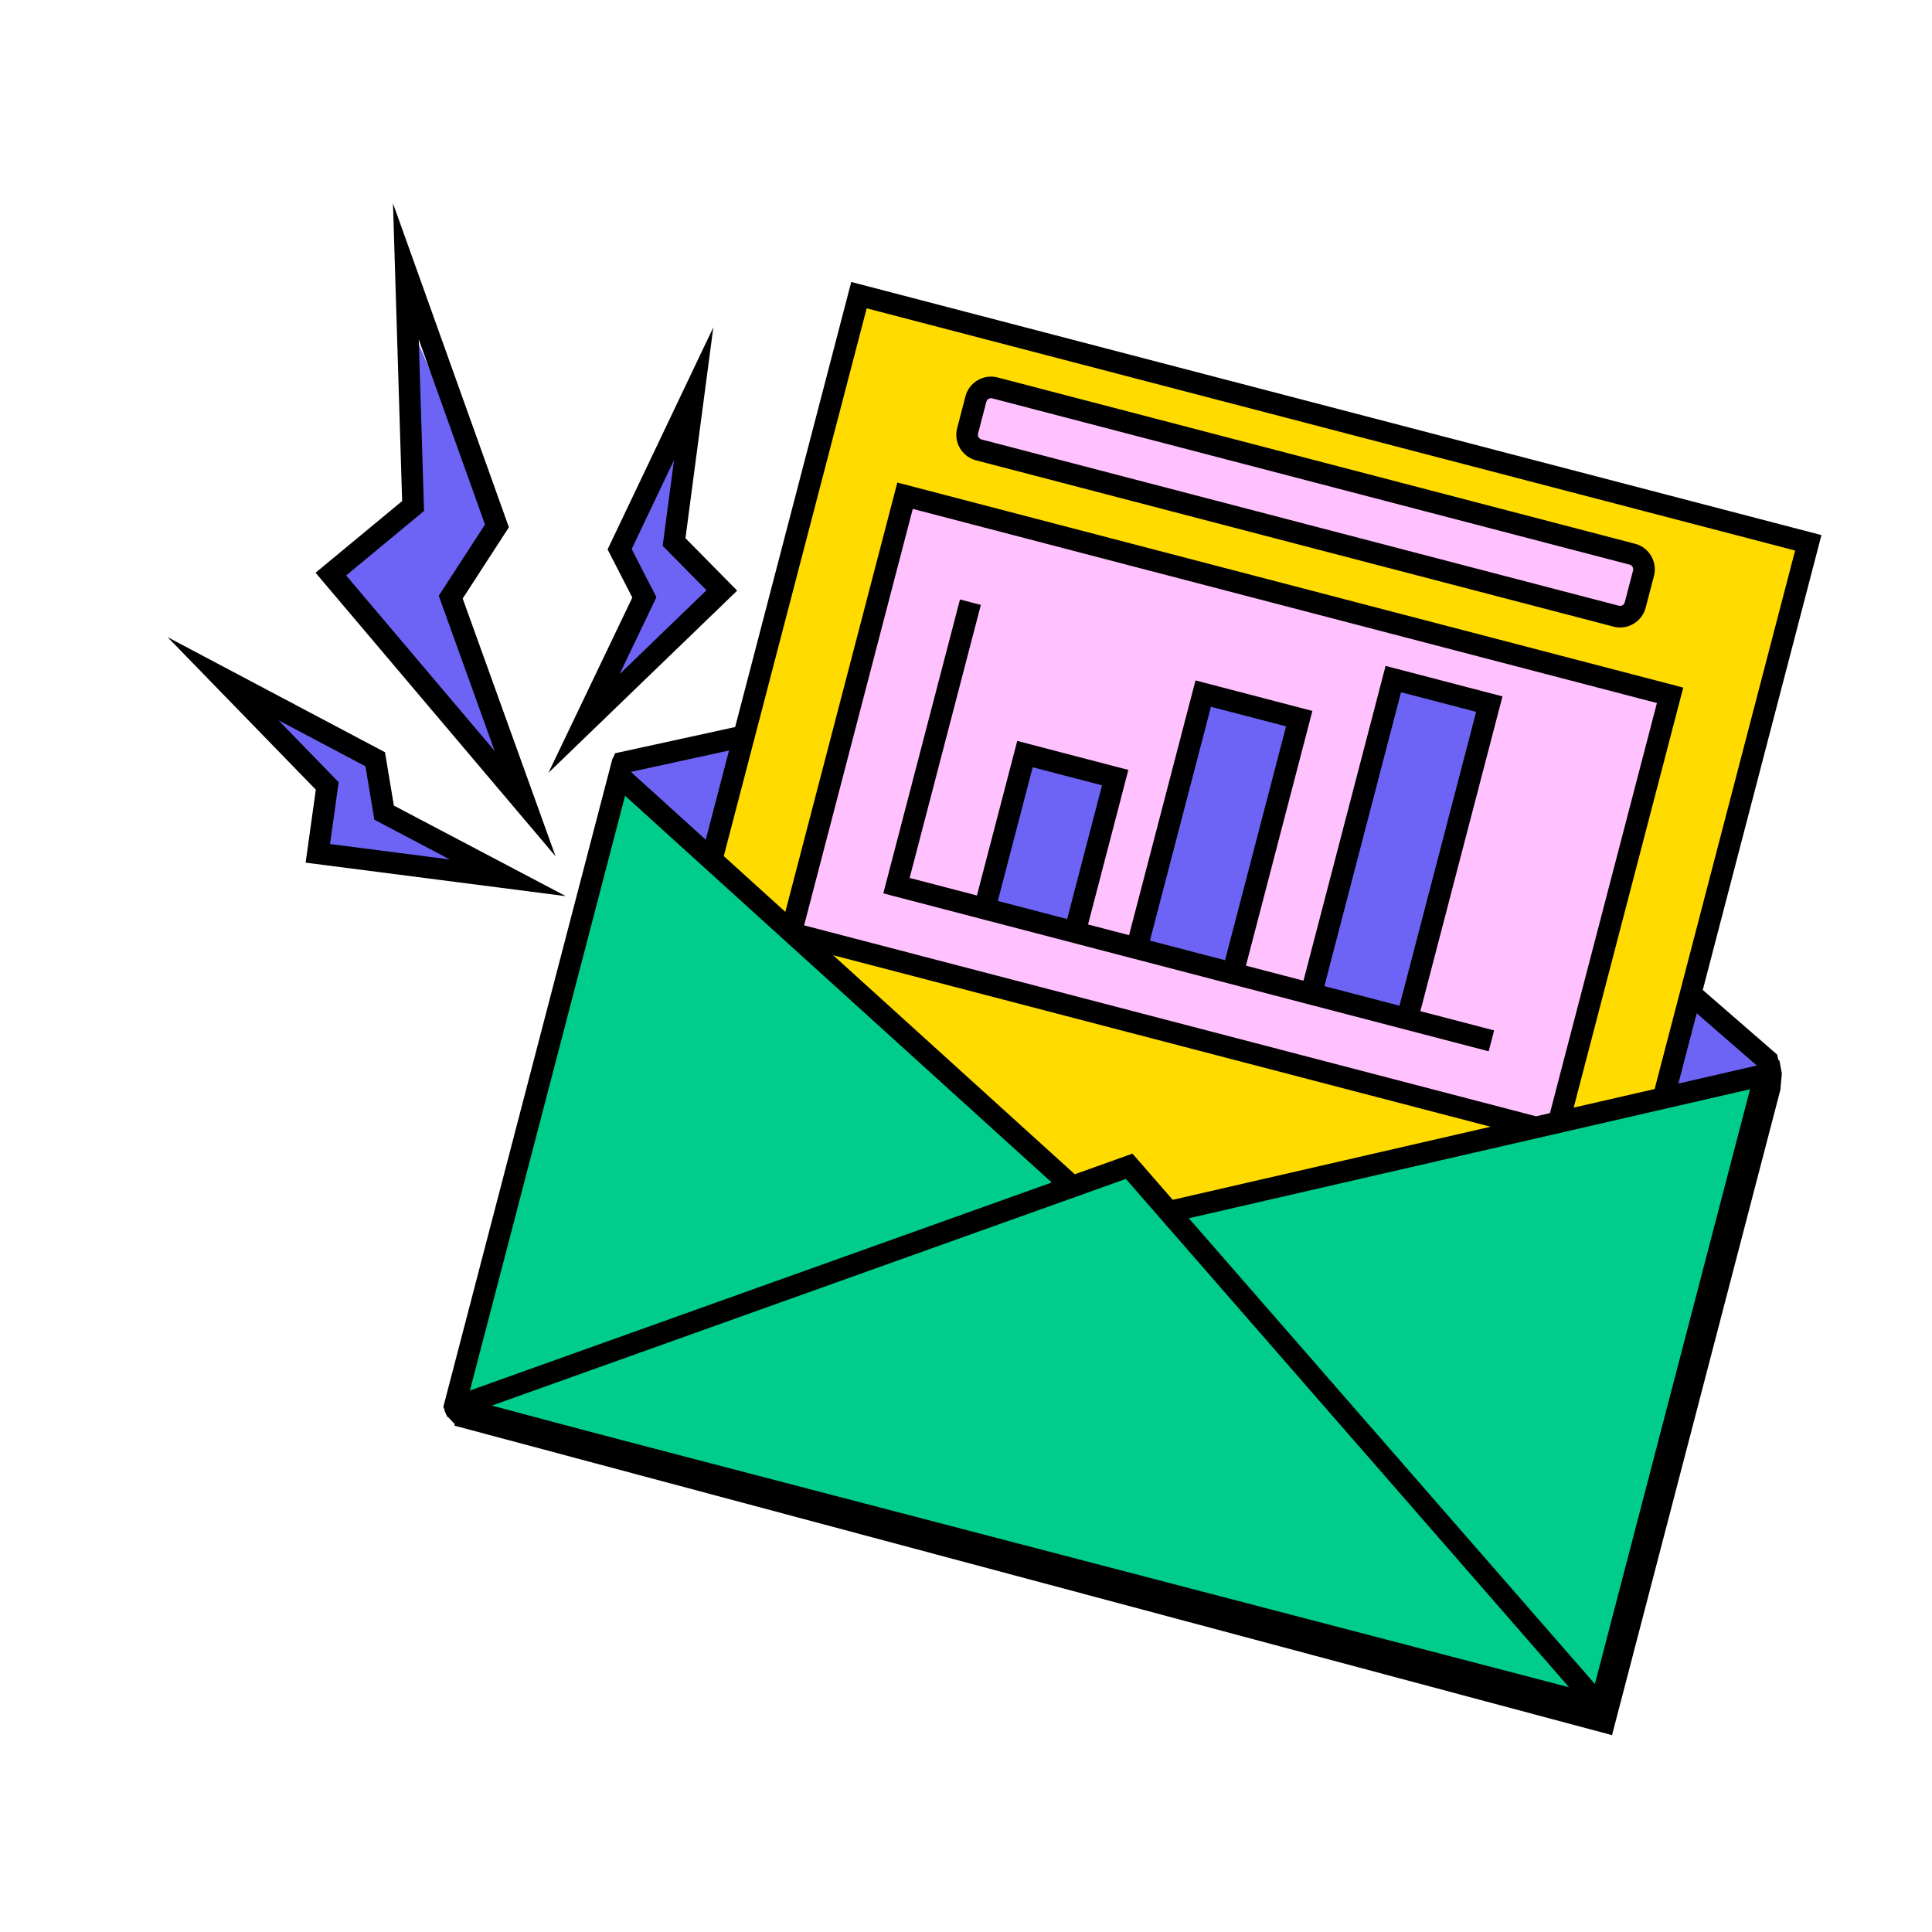
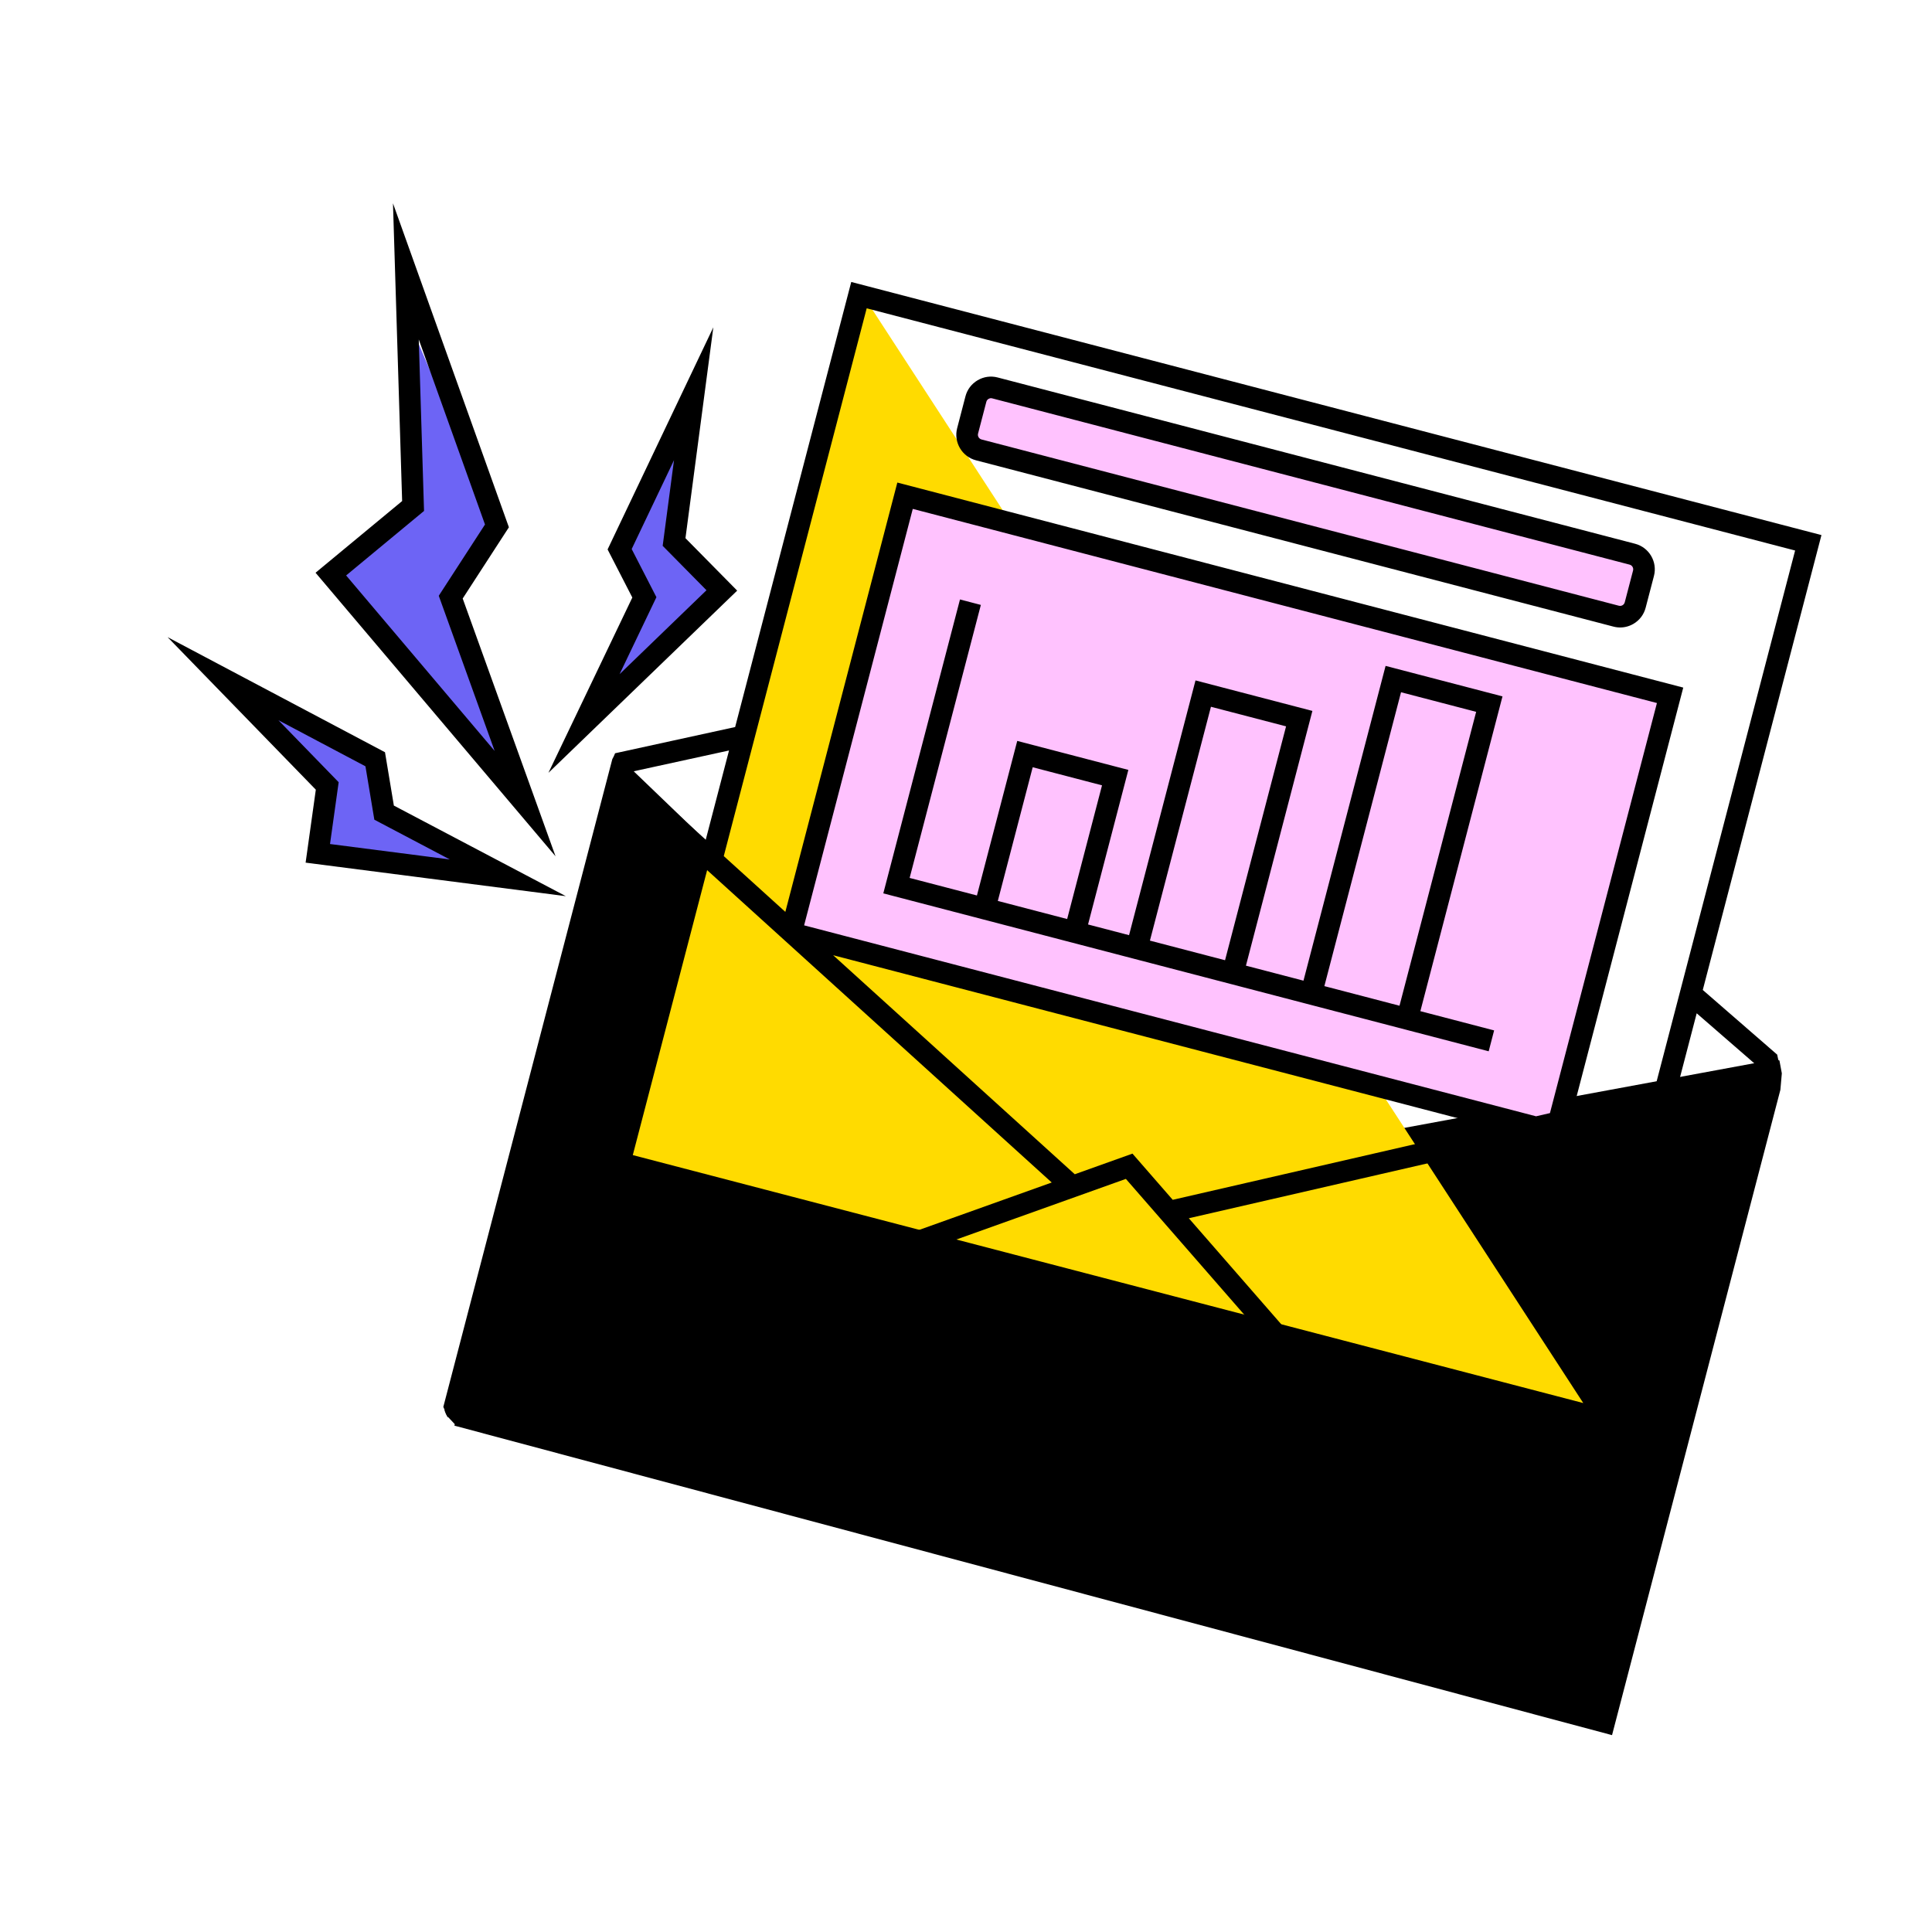
<svg xmlns="http://www.w3.org/2000/svg" width="500" zoomAndPan="magnify" viewBox="0 0 375 375" height="500" preserveAspectRatio="xMidYMid meet">
  <defs>
    <clipPath id="af3b47b88c">
      <path d="M 86 148 L 347 148 L 347 337 L 86 337 Z M 86 148 " clip-rule="nonzero" />
    </clipPath>
    <clipPath id="1a337ba354">
      <path d="M 40.188 36.262 L 358.473 64.117 L 334.41 339.066 L 16.125 311.211 Z M 40.188 36.262 " clip-rule="nonzero" />
    </clipPath>
    <clipPath id="5f7afd481e">
      <path d="M 40.188 36.262 L 358.473 64.117 L 334.41 339.066 L 16.125 311.211 Z M 40.188 36.262 " clip-rule="nonzero" />
    </clipPath>
    <clipPath id="76b1513861">
      <path d="M 122 56 L 352 56 L 352 273 L 122 273 Z M 122 56 " clip-rule="nonzero" />
    </clipPath>
    <clipPath id="ab4e4860d4">
      <path d="M 40.188 36.262 L 358.473 64.117 L 334.41 339.066 L 16.125 311.211 Z M 40.188 36.262 " clip-rule="nonzero" />
    </clipPath>
    <clipPath id="28092d9ddc">
      <path d="M 40.188 36.262 L 358.473 64.117 L 334.41 339.066 L 16.125 311.211 Z M 40.188 36.262 " clip-rule="nonzero" />
    </clipPath>
    <clipPath id="63ec75915a">
      <path d="M 88 149 L 342 149 L 342 331 L 88 331 Z M 88 149 " clip-rule="nonzero" />
    </clipPath>
    <clipPath id="b609f97ee0">
-       <path d="M 40.188 36.262 L 358.473 64.117 L 334.41 339.066 L 16.125 311.211 Z M 40.188 36.262 " clip-rule="nonzero" />
-     </clipPath>
+       </clipPath>
    <clipPath id="49d69dda47">
      <path d="M 40.188 36.262 L 358.473 64.117 L 334.41 339.066 L 16.125 311.211 Z M 40.188 36.262 " clip-rule="nonzero" />
    </clipPath>
    <clipPath id="807a83377c">
      <path d="M 151 73 L 323 73 L 323 220 L 151 220 Z M 151 73 " clip-rule="nonzero" />
    </clipPath>
    <clipPath id="d5fdac8709">
      <path d="M 40.188 36.262 L 358.473 64.117 L 334.41 339.066 L 16.125 311.211 Z M 40.188 36.262 " clip-rule="nonzero" />
    </clipPath>
    <clipPath id="9226230a68">
      <path d="M 40.188 36.262 L 358.473 64.117 L 334.41 339.066 L 16.125 311.211 Z M 40.188 36.262 " clip-rule="nonzero" />
    </clipPath>
    <clipPath id="535e799c63">
      <path d="M 120 130 L 344 130 L 344 212 L 120 212 Z M 120 130 " clip-rule="nonzero" />
    </clipPath>
    <clipPath id="6925a83c7a">
      <path d="M 40.188 36.262 L 358.473 64.117 L 334.41 339.066 L 16.125 311.211 Z M 40.188 36.262 " clip-rule="nonzero" />
    </clipPath>
    <clipPath id="4370beacbf">
-       <path d="M 40.188 36.262 L 358.473 64.117 L 334.41 339.066 L 16.125 311.211 Z M 40.188 36.262 " clip-rule="nonzero" />
-     </clipPath>
+       </clipPath>
    <clipPath id="155512599c">
      <path d="M 51 61 L 140 61 L 140 169 L 51 169 Z M 51 61 " clip-rule="nonzero" />
    </clipPath>
    <clipPath id="14fc4b08e5">
      <path d="M 40.188 36.262 L 358.473 64.117 L 334.41 339.066 L 16.125 311.211 Z M 40.188 36.262 " clip-rule="nonzero" />
    </clipPath>
    <clipPath id="8d18c5bf9c">
      <path d="M 40.188 36.262 L 358.473 64.117 L 334.41 339.066 L 16.125 311.211 Z M 40.188 36.262 " clip-rule="nonzero" />
    </clipPath>
    <clipPath id="8ebf3d6955">
      <path d="M 32 39 L 354 39 L 354 334 L 32 334 Z M 32 39 " clip-rule="nonzero" />
    </clipPath>
    <clipPath id="0745bd92af">
      <path d="M 40.188 36.262 L 358.473 64.117 L 334.41 339.066 L 16.125 311.211 Z M 40.188 36.262 " clip-rule="nonzero" />
    </clipPath>
    <clipPath id="9c71892b17">
      <path d="M 40.188 36.262 L 358.473 64.117 L 334.41 339.066 L 16.125 311.211 Z M 40.188 36.262 " clip-rule="nonzero" />
    </clipPath>
  </defs>
  <g clip-path="url(#af3b47b88c)">
    <g clip-path="url(#1a337ba354)">
      <g clip-path="url(#5f7afd481e)">
        <path fill="#000000" d="M 344.543 205.492 C 344.523 205.48 344.504 205.461 344.484 205.449 L 344.344 205.656 L 229.156 226.949 L 221.52 230.734 L 209.539 232.844 L 121.668 148.426 L 88.914 273.973 L 86.324 273.746 C 86.477 274.09 86.625 274.43 86.742 274.801 L 88.273 276.434 L 88.199 276.715 L 88.648 276.836 L 312.895 336.789 L 346.082 209.574 L 345.387 205.84 C 345.082 205.785 344.797 205.672 344.543 205.492 Z M 344.543 205.492 " fill-opacity="1" fill-rule="nonzero" />
      </g>
    </g>
  </g>
  <g clip-path="url(#76b1513861)">
    <g clip-path="url(#ab4e4860d4)">
      <g clip-path="url(#28092d9ddc)">
-         <path fill="#ffdb00" d="M 307.312 272.332 L 122.824 224.203 L 166.691 56.055 L 351.176 104.184 Z M 307.312 272.332 " fill-opacity="1" fill-rule="nonzero" />
+         <path fill="#ffdb00" d="M 307.312 272.332 L 122.824 224.203 L 166.691 56.055 Z M 307.312 272.332 " fill-opacity="1" fill-rule="nonzero" />
      </g>
    </g>
  </g>
  <g clip-path="url(#63ec75915a)">
    <g clip-path="url(#b609f97ee0)">
      <g clip-path="url(#49d69dda47)">
        <path fill="#00cd8c" d="M 207.469 230.219 L 219.188 228.301 L 228.863 235.59 L 341.668 206.781 L 309.52 330.012 L 88.926 271.078 L 120.734 149.145 Z M 207.469 230.219 " fill-opacity="1" fill-rule="nonzero" />
      </g>
    </g>
  </g>
  <g clip-path="url(#807a83377c)">
    <g clip-path="url(#d5fdac8709)">
      <g clip-path="url(#9226230a68)">
        <path fill="#ffc2fe" d="M 322.57 134.18 L 300.195 219.961 L 151.699 181.223 L 174.074 95.441 Z M 319.523 107.172 L 190.414 73.492 L 186.793 87.371 L 315.902 121.055 Z M 319.523 107.172 " fill-opacity="1" fill-rule="nonzero" />
      </g>
    </g>
  </g>
  <g clip-path="url(#535e799c63)">
    <g clip-path="url(#6925a83c7a)">
      <g clip-path="url(#4370beacbf)">
        <path fill="#6d64f5" d="M 233.102 134.895 L 252.625 139.988 L 240.109 187.965 L 220.586 182.871 Z M 190.836 177.035 L 208.793 181.719 L 217.219 149.426 L 199.258 144.742 Z M 136.277 167.148 L 143.922 143.336 L 120.734 149.145 Z M 254.164 191.629 L 274.469 196.926 L 290.367 135.984 L 270.066 130.688 Z M 328.688 193.707 L 323.949 211.875 L 343.977 205.961 Z M 328.688 193.707 " fill-opacity="1" fill-rule="nonzero" />
      </g>
    </g>
  </g>
  <g clip-path="url(#155512599c)">
    <g clip-path="url(#14fc4b08e5)">
      <g clip-path="url(#8d18c5bf9c)">
        <path fill="#6d64f5" d="M 88.371 114.785 L 99.41 151.277 L 65.828 111.441 L 80.355 97.117 C 80.355 97.117 79.762 64.395 78.938 61.391 L 96.406 101.844 Z M 78.938 61.391 C 78.91 61.281 78.879 61.207 78.848 61.18 Z M 139.902 114.473 L 130.262 104.809 L 134.711 79.77 L 120.414 106.594 L 123.73 114.914 L 114.211 138.062 Z M 72.598 146.332 L 51.574 137.797 L 63.598 152.688 L 62.457 165.719 L 95.191 168.586 L 74.539 157.531 Z M 72.598 146.332 " fill-opacity="1" fill-rule="nonzero" />
      </g>
    </g>
  </g>
  <g clip-path="url(#8ebf3d6955)">
    <g clip-path="url(#0745bd92af)">
      <g clip-path="url(#9c71892b17)">
        <path fill="#000000" d="M 344.965 204.77 C 344.961 204.75 344.961 204.727 344.957 204.707 L 330.508 192.152 L 353.543 103.859 L 165.227 54.73 L 142.691 141.117 L 119.391 146.207 C 119.238 146.602 119.055 146.984 118.848 147.352 L 86.047 273.082 C 86.195 273.359 86.305 273.652 86.359 273.965 C 86.418 274.105 86.473 274.246 86.527 274.391 C 86.637 274.609 86.758 274.824 86.875 275.035 L 312.09 333.789 L 345.352 206.281 C 345.184 205.785 345.047 205.289 344.965 204.77 Z M 168.223 59.844 L 348.43 106.855 L 321.164 211.379 L 305.449 214.988 L 326.719 133.461 L 174.172 93.664 L 152.434 176.996 L 140.484 166.168 Z M 156.078 179.609 L 177.168 98.777 L 321.609 136.457 L 300.844 216.051 L 298.145 216.672 Z M 289.32 218.699 L 227.625 232.883 L 219.812 223.918 L 208.613 227.922 L 161.711 185.406 Z M 141.504 145.668 L 136.984 162.992 L 122.457 149.824 Z M 121.324 154.453 L 204.141 229.523 L 91.207 269.902 Z M 95.273 272.898 L 218.531 228.824 L 304.551 327.492 Z M 309.566 326.867 L 230.75 236.461 L 339.684 211.418 Z M 325.77 210.32 L 329.328 196.68 L 341 206.816 Z M 143.086 114.641 L 133.047 104.461 L 138.457 63.531 L 117.934 106.645 L 122.734 115.98 L 106.449 150.008 Z M 122.609 106.57 L 130.824 89.316 L 128.625 105.945 L 137.129 114.566 L 120.262 130.852 L 127.41 115.914 Z M 107.832 166.207 L 89.809 116.172 L 98.777 102.344 L 76.277 39.461 L 78.055 97.254 L 61.25 111.168 Z M 81.281 65.883 L 94.137 101.805 L 85.164 115.637 L 96.012 145.758 L 67.184 111.695 L 82.305 99.172 Z M 189.445 89.348 L 313.172 121.625 C 313.457 121.699 313.742 121.75 314.027 121.773 C 315.074 121.867 316.125 121.633 317.055 121.086 C 318.234 120.395 319.074 119.285 319.418 117.965 L 321.031 111.789 C 321.742 109.059 320.102 106.254 317.371 105.543 L 193.641 73.266 C 192.32 72.918 190.945 73.113 189.762 73.805 C 188.578 74.5 187.738 75.605 187.395 76.926 L 185.785 83.102 C 185.07 85.832 186.715 88.637 189.445 89.348 Z M 189.84 84.16 L 191.449 77.984 C 191.531 77.664 191.754 77.492 191.879 77.422 C 191.984 77.359 192.184 77.27 192.434 77.293 C 192.48 77.297 192.531 77.305 192.582 77.32 L 316.312 109.598 C 316.801 109.723 317.102 110.242 316.977 110.73 L 315.363 116.906 C 315.281 117.227 315.059 117.398 314.934 117.473 C 314.809 117.547 314.551 117.656 314.23 117.574 L 190.504 85.297 C 190.016 85.168 189.711 84.648 189.84 84.16 Z M 109.828 173.945 L 76.449 156.363 L 74.727 146.008 L 32.527 123.668 L 61.301 153.277 L 59.32 167.438 Z M 54.043 139.797 L 70.934 148.738 L 72.66 159.102 L 87.309 166.82 L 64.055 163.824 L 65.734 151.828 Z M 291.633 135.168 L 268.941 129.25 L 253.004 190.348 L 241.836 187.434 L 254.734 137.988 L 232.047 132.07 L 219.148 181.516 L 211.188 179.438 L 219.012 149.438 L 197.445 143.812 L 189.621 173.812 L 176.559 170.406 L 190.383 117.414 L 186.332 116.355 L 171.449 173.402 L 218.09 185.57 L 240.777 191.488 L 253.234 194.738 L 274.637 200.32 L 288.953 204.055 L 290.008 200.004 L 275.691 196.266 Z M 193.676 174.871 L 200.445 148.922 L 213.902 152.434 L 207.133 178.383 Z M 237.781 186.379 L 223.199 182.574 L 235.043 137.184 L 249.625 140.984 Z M 271.641 195.211 L 258.156 191.691 L 257.059 191.406 L 271.938 134.363 L 286.52 138.168 Z M 271.641 195.211 " fill-opacity="1" fill-rule="nonzero" />
      </g>
    </g>
  </g>
</svg>